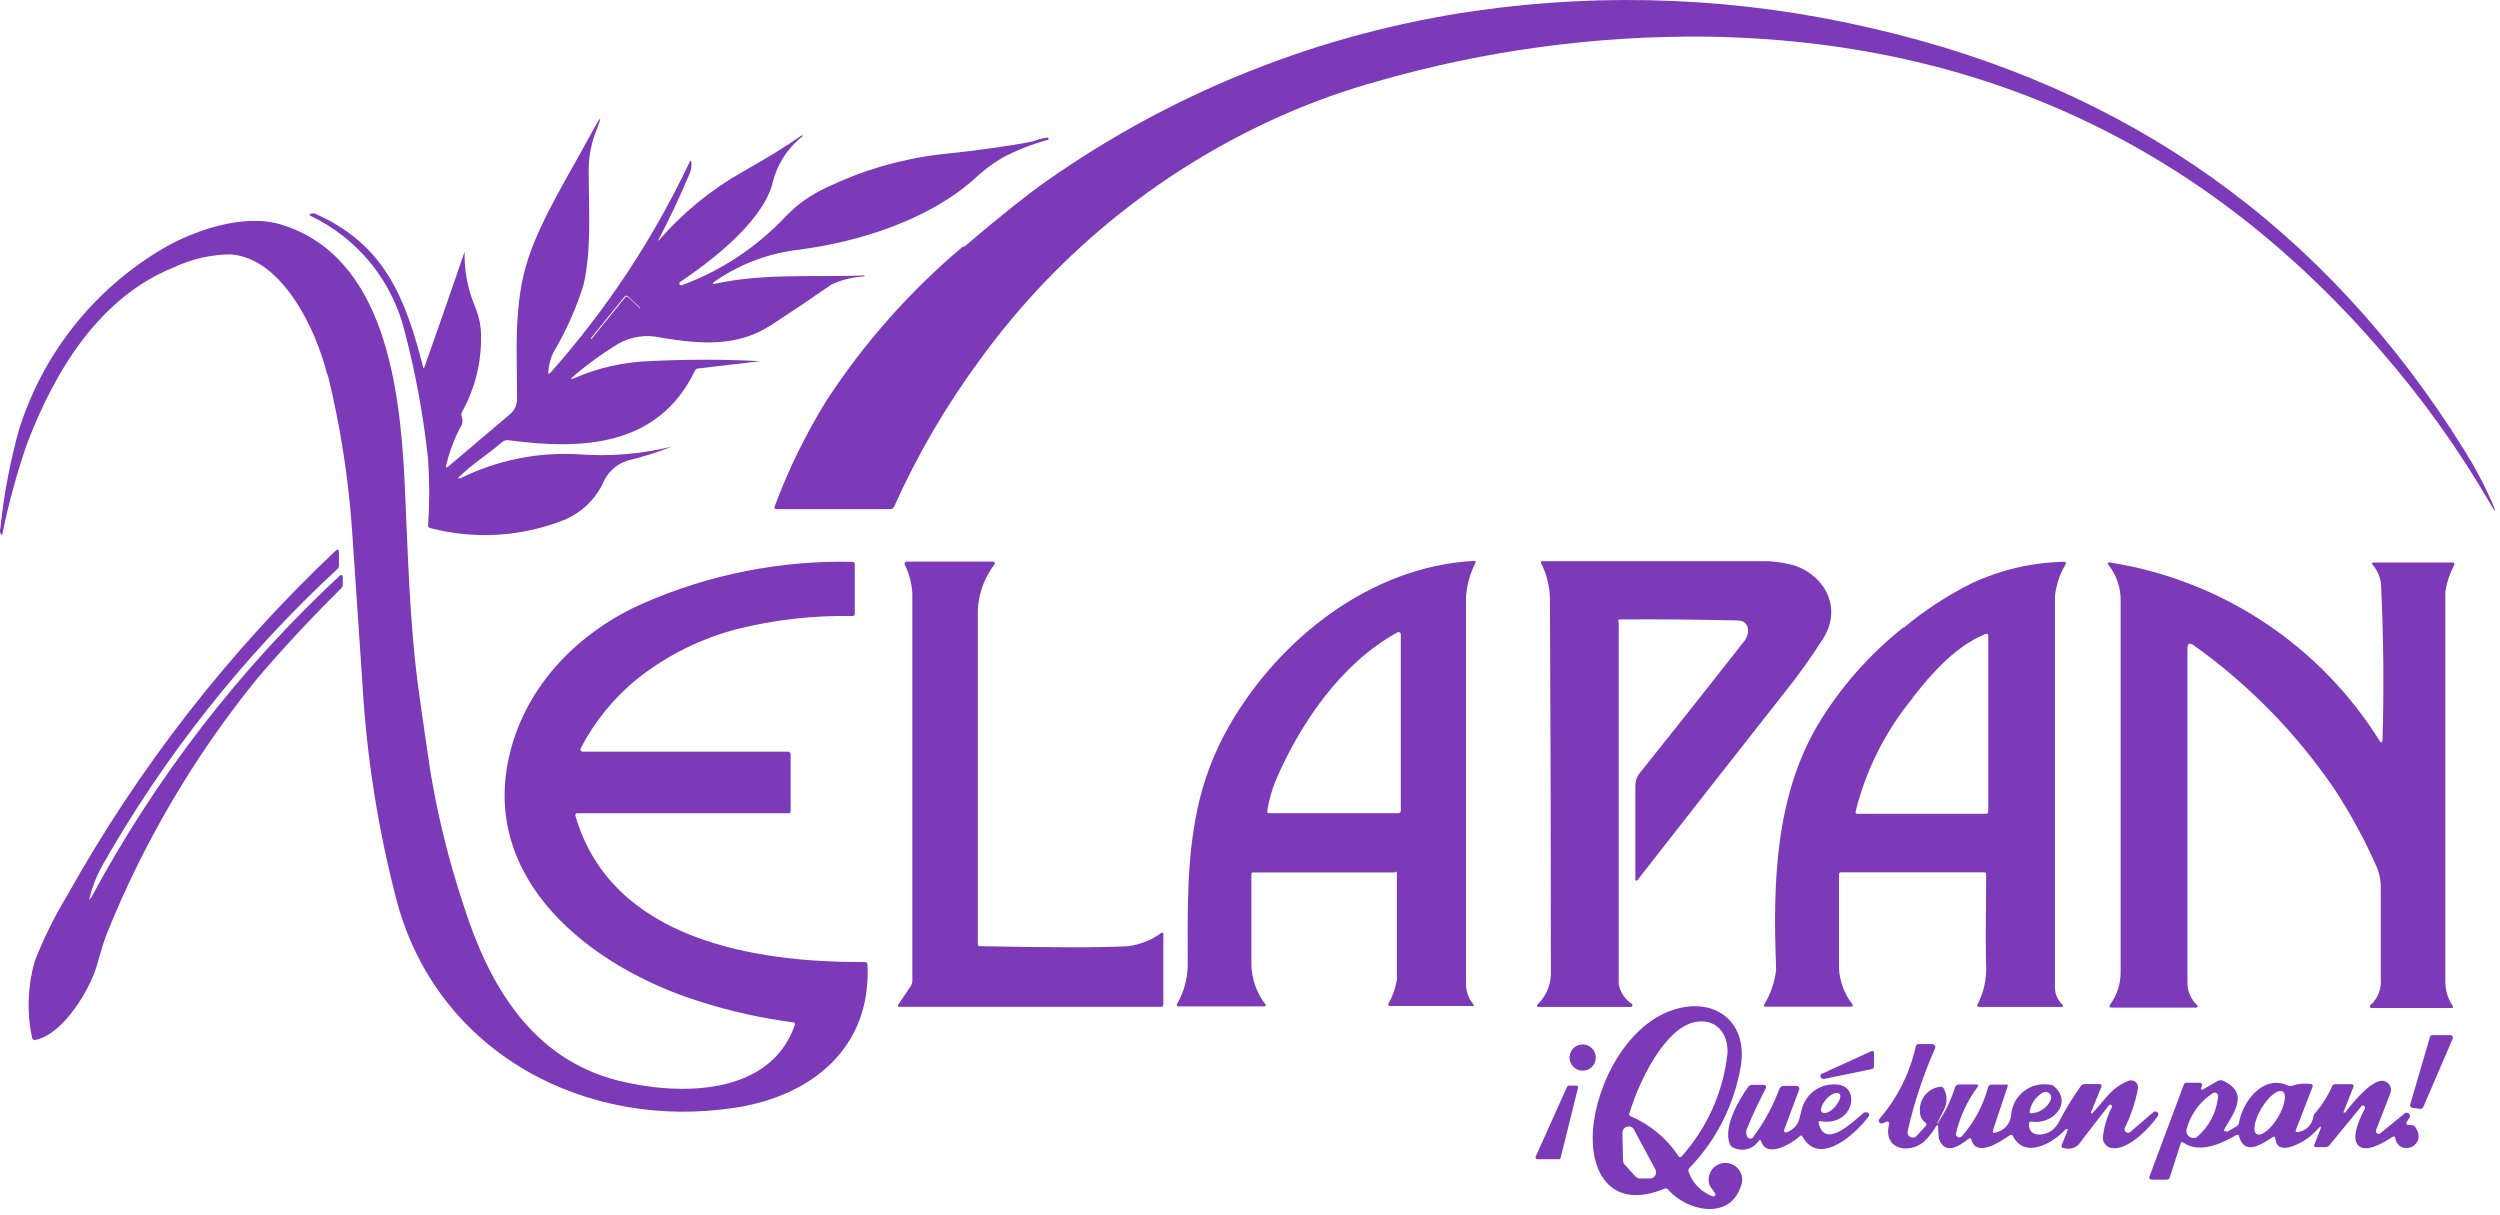
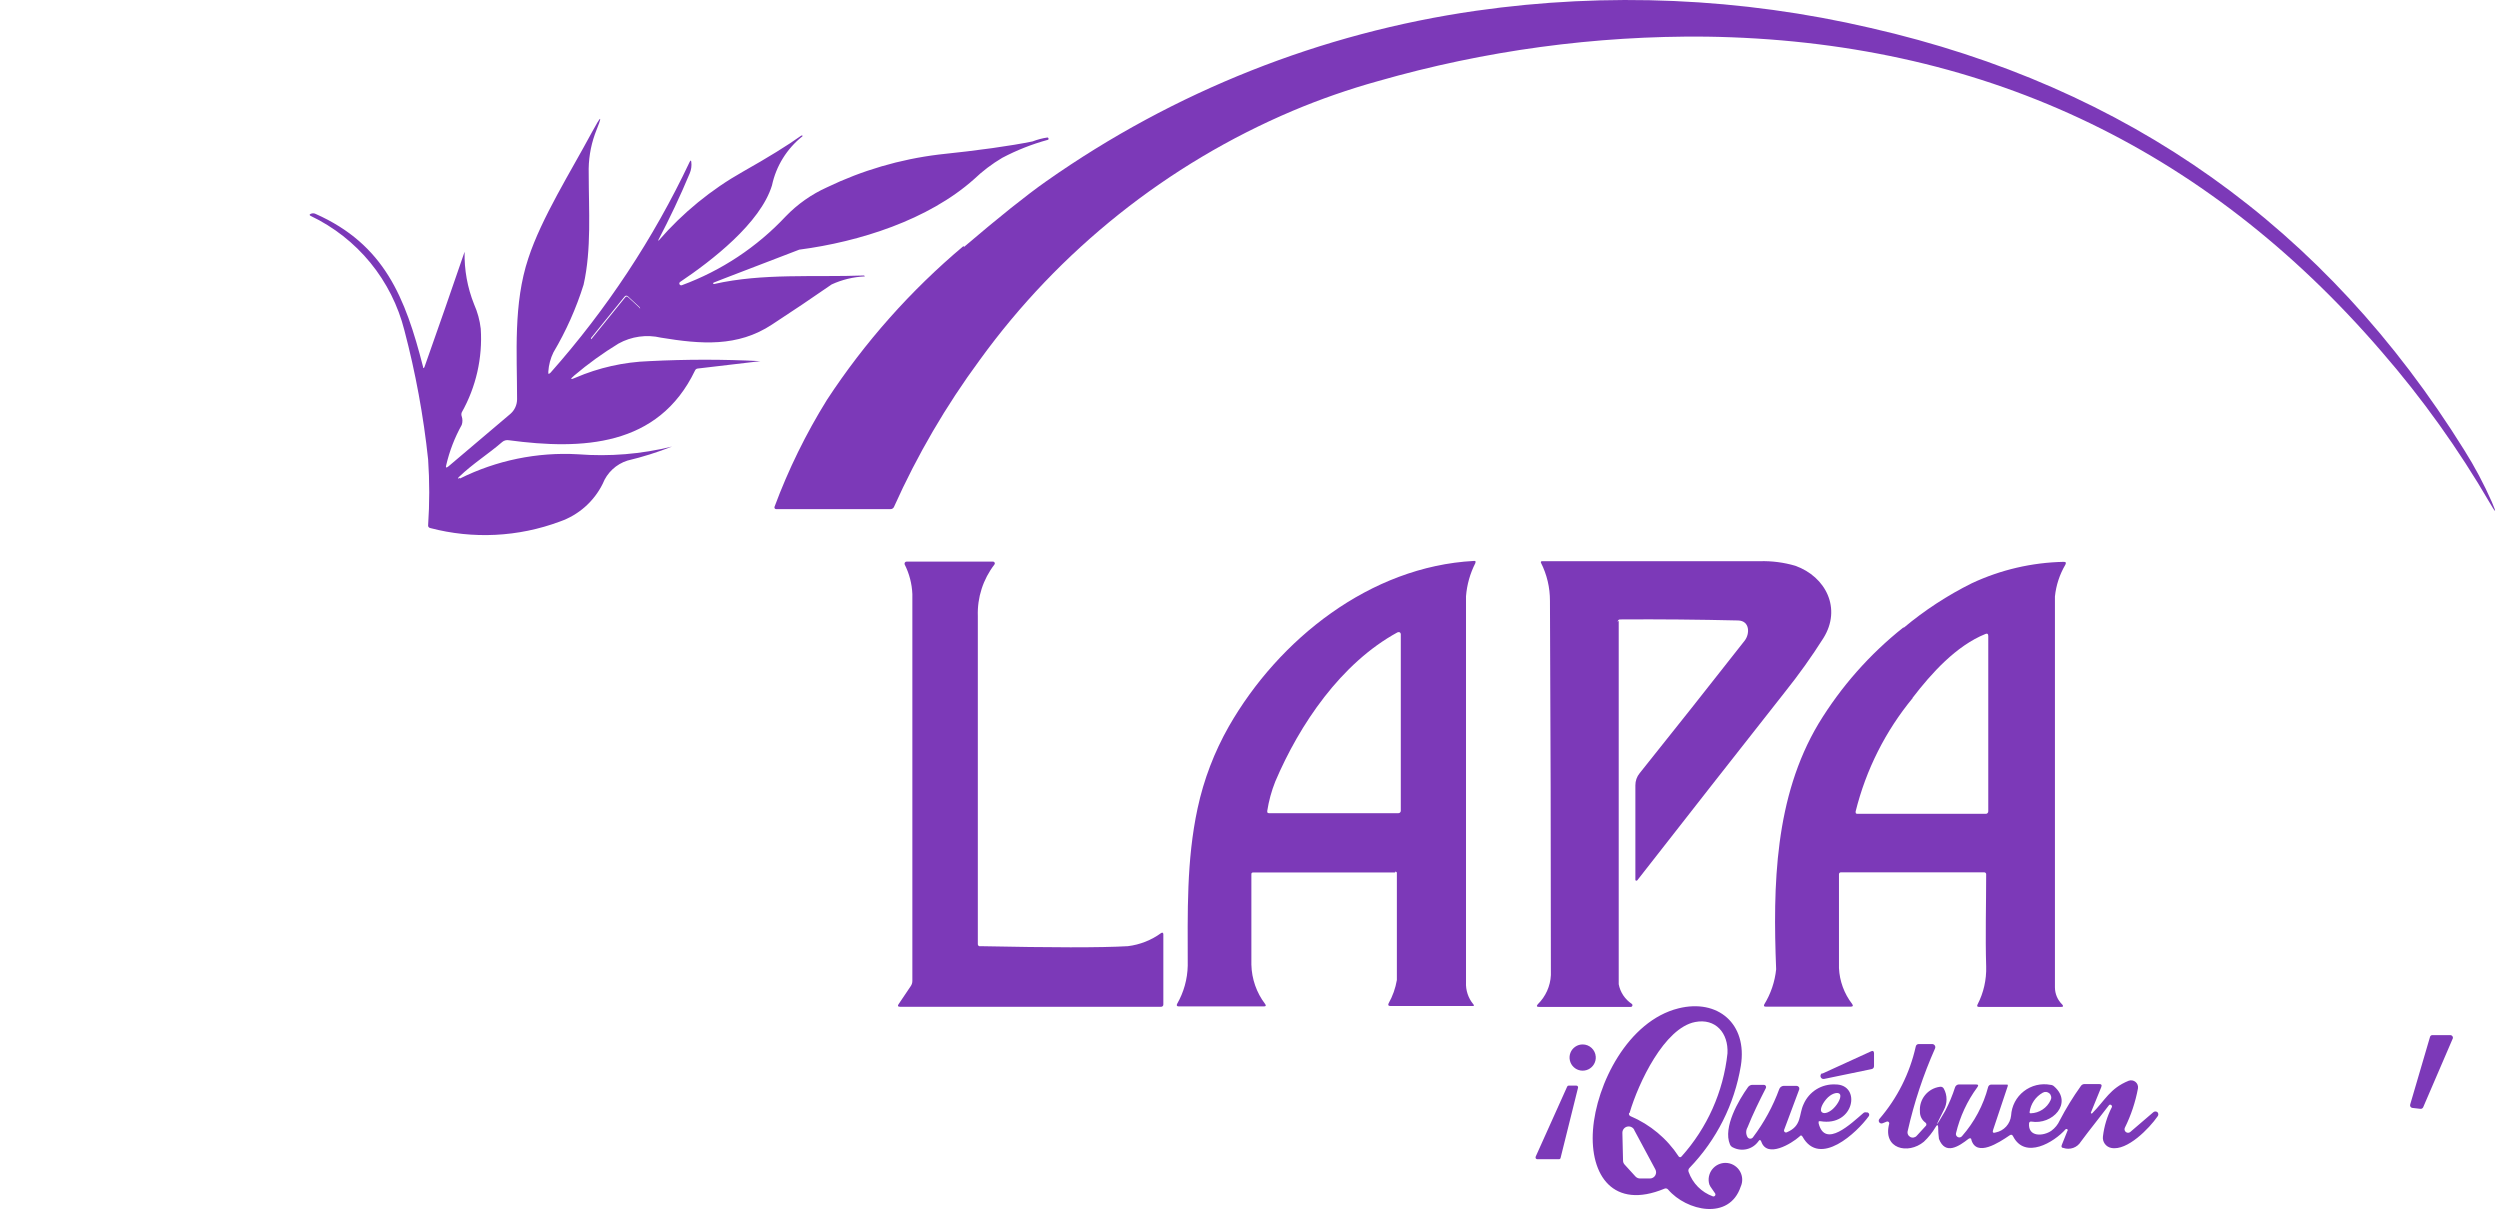
<svg xmlns="http://www.w3.org/2000/svg" width="107" height="52" viewBox="0 0 107 52" fill="none">
  <path d="M41.262 10.567C42.759 9.291 43.931 8.355 44.777 7.76C50.246 3.912 56.547 1.412 63.166 0.462C68.795 -0.343 74.524 -0.094 80.062 1.197C91.067 3.709 99.536 9.731 105.47 19.264C105.917 19.973 106.311 20.714 106.649 21.481C106.862 21.975 106.834 21.992 106.565 21.526C105.226 19.224 103.673 17.052 101.926 15.042C94.331 6.224 84.696 1.732 73.02 1.568C68.274 1.521 63.546 2.163 58.983 3.471C57.736 3.817 56.514 4.242 55.322 4.745C49.969 7.015 45.338 10.703 41.93 15.412C40.487 17.37 39.258 19.476 38.263 21.695C38.251 21.724 38.23 21.749 38.202 21.766C38.175 21.783 38.144 21.791 38.112 21.79H33.21C33.199 21.789 33.188 21.785 33.179 21.78C33.17 21.774 33.162 21.766 33.156 21.757C33.15 21.748 33.146 21.738 33.145 21.727C33.144 21.716 33.145 21.705 33.148 21.695C33.742 20.096 34.494 18.562 35.394 17.113C37.01 14.647 38.977 12.431 41.234 10.534L41.262 10.567Z" fill="#7C39B8" />
-   <path d="M19.683 20.482C21.249 19.702 22.991 19.344 24.737 19.443C26.088 19.548 27.447 19.437 28.763 19.112C28.142 19.358 27.503 19.558 26.854 19.713C26.615 19.789 26.397 19.917 26.214 20.088C26.032 20.259 25.889 20.468 25.798 20.701C25.423 21.462 24.763 22.045 23.962 22.323C22.183 22.986 20.244 23.082 18.409 22.599C18.381 22.593 18.357 22.577 18.341 22.554C18.325 22.531 18.319 22.503 18.324 22.475C18.387 21.54 18.387 20.602 18.324 19.668C18.126 17.802 17.786 15.953 17.308 14.138C17.04 13.078 16.542 12.089 15.85 11.243C15.157 10.397 14.286 9.714 13.299 9.242C13.237 9.209 13.237 9.181 13.299 9.152C13.33 9.137 13.365 9.13 13.4 9.13C13.435 9.13 13.469 9.137 13.501 9.152C16.46 10.466 17.347 12.74 18.105 15.693C18.105 15.772 18.145 15.777 18.173 15.693C18.753 14.054 19.324 12.414 19.885 10.775C19.867 11.543 20.005 12.307 20.29 13.021C20.438 13.354 20.535 13.708 20.576 14.07C20.658 15.318 20.375 16.563 19.762 17.652C19.742 17.707 19.742 17.766 19.762 17.821C19.802 17.939 19.802 18.067 19.762 18.186C19.462 18.725 19.239 19.303 19.099 19.904C19.066 20.022 19.099 20.038 19.195 19.96L21.845 17.714C21.934 17.636 22.006 17.541 22.055 17.433C22.104 17.326 22.13 17.209 22.131 17.091C22.131 15.132 21.963 12.998 22.614 11.05C23.176 9.332 24.428 7.35 25.321 5.683C25.759 4.871 25.805 4.891 25.461 5.745C25.27 6.285 25.18 6.856 25.197 7.429C25.197 8.984 25.321 10.663 24.978 12.184C24.661 13.196 24.228 14.169 23.687 15.081C23.561 15.339 23.486 15.62 23.468 15.906C23.468 16.019 23.468 16.03 23.563 15.951C25.965 13.243 27.968 10.207 29.515 6.935C29.554 6.851 29.582 6.856 29.588 6.935C29.608 7.099 29.585 7.265 29.521 7.418C29.116 8.389 28.662 9.349 28.167 10.292C28.167 10.292 28.167 10.292 28.195 10.292C29.219 9.11 30.439 8.113 31.8 7.345C32.875 6.738 33.708 6.224 34.299 5.801H34.344C34.347 5.806 34.349 5.812 34.349 5.818C34.349 5.824 34.347 5.829 34.344 5.834C33.679 6.362 33.218 7.104 33.041 7.934C32.547 9.551 30.458 11.162 29.111 12.066C29.095 12.077 29.083 12.093 29.077 12.111C29.072 12.13 29.074 12.15 29.083 12.167C29.091 12.186 29.107 12.2 29.125 12.207C29.144 12.214 29.165 12.214 29.184 12.207C30.876 11.584 32.398 10.575 33.631 9.259C34.134 8.737 34.733 8.316 35.394 8.018C36.901 7.292 38.517 6.818 40.178 6.615C41.896 6.435 43.234 6.248 44.193 6.053C44.398 5.974 44.61 5.918 44.827 5.885C44.84 5.885 44.852 5.889 44.861 5.898C44.87 5.906 44.876 5.918 44.878 5.93C44.88 5.936 44.88 5.942 44.879 5.948C44.878 5.954 44.876 5.96 44.873 5.965C44.87 5.971 44.866 5.975 44.861 5.979C44.856 5.982 44.85 5.985 44.844 5.986C44.169 6.17 43.515 6.428 42.896 6.755C42.46 7.013 42.055 7.32 41.688 7.67C39.729 9.416 36.781 10.348 34.209 10.685C32.884 10.834 31.618 11.316 30.531 12.089C30.525 12.095 30.521 12.102 30.52 12.11C30.518 12.119 30.519 12.127 30.523 12.135C30.527 12.143 30.533 12.149 30.541 12.152C30.548 12.156 30.557 12.158 30.565 12.156C32.637 11.684 34.861 11.87 36.983 11.791L37.017 11.83C36.526 11.852 36.043 11.968 35.596 12.173C34.754 12.757 33.902 13.329 33.041 13.891C31.57 14.862 30.003 14.733 28.291 14.452C27.674 14.307 27.026 14.398 26.472 14.705C25.805 15.112 25.17 15.57 24.574 16.075C24.389 16.232 24.411 16.266 24.63 16.165C25.629 15.735 26.699 15.495 27.786 15.457C29.372 15.376 30.961 15.376 32.547 15.457L29.874 15.772C29.846 15.772 29.819 15.781 29.796 15.797C29.773 15.813 29.755 15.835 29.745 15.861C28.173 19.134 24.899 19.258 21.783 18.843C21.733 18.833 21.681 18.834 21.632 18.847C21.582 18.859 21.536 18.883 21.497 18.916C20.902 19.432 20.239 19.842 19.655 20.403C19.569 20.486 19.58 20.503 19.689 20.454M25.36 14.525L27.342 13.268C27.415 13.223 27.415 13.172 27.342 13.116L26.882 12.689C26.826 12.639 26.775 12.645 26.736 12.689L25.298 14.463C25.294 14.47 25.292 14.478 25.292 14.486C25.292 14.494 25.294 14.502 25.298 14.508C25.304 14.512 25.311 14.515 25.318 14.515C25.325 14.515 25.332 14.512 25.337 14.508L25.36 14.525Z" fill="#7C39B8" />
-   <path d="M13.995 16.002C13.524 14.076 12.069 11.05 9.879 10.887C9.03 10.893 8.193 11.085 7.426 11.449C4.292 12.712 2.372 15.8 1.154 19C0.722 20.248 0.373 21.523 0.109 22.817C0.109 22.907 0.059 22.913 0.014 22.817C-0.005 22.753 -0.005 22.685 0.014 22.621C0.162 21.186 0.431 19.766 0.817 18.377C1.821 15.191 3.948 12.478 6.802 10.741C8.184 9.888 10.424 9.102 12.052 9.618C16.471 10.983 17.106 16.575 17.314 20.538C17.46 23.581 17.516 26.714 17.942 29.717C18.1 30.84 18.261 31.95 18.425 33.047C18.748 34.974 19.219 36.873 19.835 38.728C20.93 42.186 22.771 45.319 26.46 46.251C29.004 46.886 32.957 46.953 34.024 43.859C34.024 43.798 34.024 43.77 33.962 43.758C32.596 43.582 31.248 43.281 29.936 42.86C25.253 41.395 20.469 37.617 21.834 32.193C22.564 29.263 24.832 26.994 27.572 25.804C30.38 24.578 33.421 23.979 36.483 24.047C36.497 24.046 36.511 24.048 36.524 24.053C36.538 24.058 36.549 24.066 36.559 24.077C36.569 24.087 36.576 24.099 36.58 24.112C36.585 24.126 36.586 24.14 36.584 24.154V26.265C36.586 26.278 36.585 26.292 36.581 26.305C36.576 26.318 36.569 26.33 36.559 26.34C36.549 26.35 36.537 26.357 36.524 26.362C36.511 26.366 36.497 26.367 36.483 26.366C34.815 26.334 33.15 26.523 31.531 26.927C29.994 27.331 28.557 28.045 27.308 29.027C26.288 29.848 25.45 30.872 24.849 32.036C24.843 32.05 24.84 32.066 24.841 32.082C24.842 32.097 24.847 32.113 24.855 32.126C24.863 32.139 24.875 32.15 24.889 32.158C24.902 32.166 24.918 32.17 24.933 32.171H33.732C33.76 32.172 33.786 32.184 33.806 32.203C33.826 32.223 33.837 32.249 33.839 32.277V34.72C33.839 34.781 33.811 34.809 33.749 34.809H24.714C24.636 34.809 24.608 34.843 24.63 34.922C26.174 40.233 32.294 41.198 37.022 41.176C37.05 41.176 37.076 41.186 37.096 41.205C37.116 41.224 37.128 41.25 37.129 41.277C37.303 44.848 34.748 46.891 31.514 47.402C25.107 48.413 18.779 45.1 17.005 38.644C16.192 35.568 15.691 32.417 15.511 29.24C15.365 27.058 15.217 24.874 15.068 22.688C14.912 20.439 14.562 18.208 14.023 16.019L13.995 16.002Z" fill="#7C39B8" />
+   <path d="M19.683 20.482C21.249 19.702 22.991 19.344 24.737 19.443C26.088 19.548 27.447 19.437 28.763 19.112C28.142 19.358 27.503 19.558 26.854 19.713C26.615 19.789 26.397 19.917 26.214 20.088C26.032 20.259 25.889 20.468 25.798 20.701C25.423 21.462 24.763 22.045 23.962 22.323C22.183 22.986 20.244 23.082 18.409 22.599C18.381 22.593 18.357 22.577 18.341 22.554C18.325 22.531 18.319 22.503 18.324 22.475C18.387 21.54 18.387 20.602 18.324 19.668C18.126 17.802 17.786 15.953 17.308 14.138C17.04 13.078 16.542 12.089 15.85 11.243C15.157 10.397 14.286 9.714 13.299 9.242C13.237 9.209 13.237 9.181 13.299 9.152C13.33 9.137 13.365 9.13 13.4 9.13C13.435 9.13 13.469 9.137 13.501 9.152C16.46 10.466 17.347 12.74 18.105 15.693C18.105 15.772 18.145 15.777 18.173 15.693C18.753 14.054 19.324 12.414 19.885 10.775C19.867 11.543 20.005 12.307 20.29 13.021C20.438 13.354 20.535 13.708 20.576 14.07C20.658 15.318 20.375 16.563 19.762 17.652C19.742 17.707 19.742 17.766 19.762 17.821C19.802 17.939 19.802 18.067 19.762 18.186C19.462 18.725 19.239 19.303 19.099 19.904C19.066 20.022 19.099 20.038 19.195 19.96L21.845 17.714C21.934 17.636 22.006 17.541 22.055 17.433C22.104 17.326 22.13 17.209 22.131 17.091C22.131 15.132 21.963 12.998 22.614 11.05C23.176 9.332 24.428 7.35 25.321 5.683C25.759 4.871 25.805 4.891 25.461 5.745C25.27 6.285 25.18 6.856 25.197 7.429C25.197 8.984 25.321 10.663 24.978 12.184C24.661 13.196 24.228 14.169 23.687 15.081C23.561 15.339 23.486 15.62 23.468 15.906C23.468 16.019 23.468 16.03 23.563 15.951C25.965 13.243 27.968 10.207 29.515 6.935C29.554 6.851 29.582 6.856 29.588 6.935C29.608 7.099 29.585 7.265 29.521 7.418C29.116 8.389 28.662 9.349 28.167 10.292C28.167 10.292 28.167 10.292 28.195 10.292C29.219 9.11 30.439 8.113 31.8 7.345C32.875 6.738 33.708 6.224 34.299 5.801H34.344C34.347 5.806 34.349 5.812 34.349 5.818C34.349 5.824 34.347 5.829 34.344 5.834C33.679 6.362 33.218 7.104 33.041 7.934C32.547 9.551 30.458 11.162 29.111 12.066C29.095 12.077 29.083 12.093 29.077 12.111C29.072 12.13 29.074 12.15 29.083 12.167C29.091 12.186 29.107 12.2 29.125 12.207C29.144 12.214 29.165 12.214 29.184 12.207C30.876 11.584 32.398 10.575 33.631 9.259C34.134 8.737 34.733 8.316 35.394 8.018C36.901 7.292 38.517 6.818 40.178 6.615C41.896 6.435 43.234 6.248 44.193 6.053C44.398 5.974 44.61 5.918 44.827 5.885C44.84 5.885 44.852 5.889 44.861 5.898C44.87 5.906 44.876 5.918 44.878 5.93C44.88 5.936 44.88 5.942 44.879 5.948C44.878 5.954 44.876 5.96 44.873 5.965C44.87 5.971 44.866 5.975 44.861 5.979C44.856 5.982 44.85 5.985 44.844 5.986C44.169 6.17 43.515 6.428 42.896 6.755C42.46 7.013 42.055 7.32 41.688 7.67C39.729 9.416 36.781 10.348 34.209 10.685C30.525 12.095 30.521 12.102 30.52 12.11C30.518 12.119 30.519 12.127 30.523 12.135C30.527 12.143 30.533 12.149 30.541 12.152C30.548 12.156 30.557 12.158 30.565 12.156C32.637 11.684 34.861 11.87 36.983 11.791L37.017 11.83C36.526 11.852 36.043 11.968 35.596 12.173C34.754 12.757 33.902 13.329 33.041 13.891C31.57 14.862 30.003 14.733 28.291 14.452C27.674 14.307 27.026 14.398 26.472 14.705C25.805 15.112 25.17 15.57 24.574 16.075C24.389 16.232 24.411 16.266 24.63 16.165C25.629 15.735 26.699 15.495 27.786 15.457C29.372 15.376 30.961 15.376 32.547 15.457L29.874 15.772C29.846 15.772 29.819 15.781 29.796 15.797C29.773 15.813 29.755 15.835 29.745 15.861C28.173 19.134 24.899 19.258 21.783 18.843C21.733 18.833 21.681 18.834 21.632 18.847C21.582 18.859 21.536 18.883 21.497 18.916C20.902 19.432 20.239 19.842 19.655 20.403C19.569 20.486 19.58 20.503 19.689 20.454M25.36 14.525L27.342 13.268C27.415 13.223 27.415 13.172 27.342 13.116L26.882 12.689C26.826 12.639 26.775 12.645 26.736 12.689L25.298 14.463C25.294 14.47 25.292 14.478 25.292 14.486C25.292 14.494 25.294 14.502 25.298 14.508C25.304 14.512 25.311 14.515 25.318 14.515C25.325 14.515 25.332 14.512 25.337 14.508L25.36 14.525Z" fill="#7C39B8" />
  <path d="M25.354 14.553C25.349 14.557 25.342 14.56 25.335 14.56C25.328 14.56 25.321 14.557 25.315 14.553C25.311 14.546 25.309 14.539 25.309 14.531C25.309 14.523 25.311 14.515 25.315 14.508L26.753 12.734C26.792 12.678 26.842 12.672 26.898 12.734L27.359 13.161C27.415 13.217 27.415 13.268 27.359 13.313L25.377 14.57L25.354 14.553Z" fill="#7C39B8" />
-   <path d="M3.888 38.447C6.657 33.283 10.262 28.612 14.557 24.625C14.566 24.617 14.578 24.611 14.59 24.609C14.602 24.607 14.615 24.608 14.627 24.613C14.638 24.617 14.649 24.625 14.656 24.635C14.664 24.645 14.668 24.658 14.669 24.67V25.018C14.672 25.047 14.668 25.077 14.657 25.104C14.646 25.132 14.629 25.156 14.607 25.175C13.259 26.512 12.043 27.822 10.957 29.105C8.302 32.386 6.151 36.043 4.573 39.958C4.489 40.16 4.343 40.614 4.141 41.339C3.843 42.355 2.703 44.286 1.502 44.511C1.473 44.516 1.443 44.509 1.419 44.492C1.395 44.475 1.378 44.45 1.373 44.421C1.142 43.335 1.181 42.21 1.485 41.142C1.866 40.169 2.33 39.229 2.872 38.335C5.926 32.858 9.8 27.88 14.36 23.575C14.45 23.491 14.501 23.508 14.506 23.637V24.198C14.508 24.226 14.505 24.253 14.495 24.278C14.485 24.303 14.47 24.326 14.45 24.345C10.434 28.055 7.021 32.368 4.332 37.128C4.113 37.534 3.947 37.966 3.838 38.414C3.804 38.548 3.821 38.548 3.888 38.414V38.447Z" fill="#7C39B8" />
  <path d="M69.281 26.562C69.281 31.75 69.281 36.937 69.281 42.125C69.313 42.295 69.38 42.458 69.476 42.602C69.573 42.747 69.697 42.871 69.842 42.967C69.854 42.976 69.862 42.989 69.866 43.003C69.87 43.018 69.869 43.033 69.865 43.047C69.86 43.061 69.851 43.073 69.839 43.082C69.827 43.091 69.812 43.096 69.797 43.096H65.867C65.771 43.096 65.754 43.057 65.816 42.984C66.155 42.652 66.356 42.205 66.378 41.732C66.378 36.394 66.365 31.057 66.338 25.72C66.341 25.151 66.208 24.589 65.951 24.081C65.948 24.074 65.947 24.067 65.948 24.06C65.948 24.052 65.951 24.046 65.955 24.04C65.959 24.034 65.964 24.029 65.97 24.025C65.976 24.021 65.983 24.019 65.99 24.019C69.105 24.019 72.216 24.019 75.323 24.019C75.835 24.005 76.347 24.071 76.838 24.215C78.147 24.681 78.832 26.046 78.04 27.314C77.536 28.109 76.989 28.876 76.401 29.611C74.282 32.302 72.176 34.987 70.084 37.667C70.079 37.675 70.073 37.682 70.065 37.687C70.057 37.692 70.048 37.694 70.039 37.694C70.029 37.694 70.02 37.692 70.012 37.687C70.004 37.682 69.998 37.675 69.994 37.667V33.614C69.992 33.423 70.057 33.238 70.179 33.091C71.677 31.22 73.174 29.33 74.671 27.421C74.896 27.135 74.901 26.573 74.396 26.556C72.712 26.517 71.027 26.5 69.343 26.512C69.275 26.512 69.241 26.545 69.236 26.618L69.281 26.562Z" fill="#7C39B8" />
-   <path d="M101.971 31.682C102.039 29.437 102.016 27.191 101.904 24.945C101.858 24.657 101.734 24.387 101.545 24.165C101.5 24.103 101.545 24.075 101.584 24.075H104.953C105.043 24.075 105.071 24.114 105.032 24.198C104.847 24.55 104.722 24.929 104.661 25.321V42.035C104.665 42.401 104.776 42.758 104.981 43.062C105.015 43.113 104.981 43.141 104.936 43.141H101.5C101.485 43.141 101.471 43.137 101.459 43.129C101.447 43.12 101.438 43.108 101.433 43.094C101.429 43.08 101.429 43.065 101.434 43.051C101.439 43.037 101.448 43.025 101.46 43.017C101.615 42.877 101.735 42.702 101.811 42.507C101.887 42.312 101.917 42.103 101.898 41.895C101.898 40.609 101.898 39.312 101.898 38.021C101.903 37.688 101.836 37.359 101.702 37.055C101.199 35.922 100.605 34.831 99.927 33.793C98.297 31.393 96.253 29.302 93.891 27.618C93.712 27.494 93.622 27.539 93.622 27.758C93.622 32.459 93.622 37.216 93.622 42.029C93.618 42.217 93.653 42.404 93.727 42.578C93.8 42.751 93.91 42.907 94.049 43.034C94.055 43.042 94.058 43.052 94.06 43.062C94.061 43.071 94.059 43.081 94.055 43.091C94.051 43.1 94.045 43.108 94.037 43.114C94.029 43.119 94.019 43.123 94.009 43.124H90.376C90.281 43.124 90.264 43.085 90.309 43.006C90.603 42.603 90.762 42.118 90.764 41.619C90.764 36.32 90.764 31.022 90.764 25.726C90.774 25.164 90.59 24.617 90.242 24.176C90.185 24.09 90.208 24.056 90.309 24.075C92.674 24.447 94.932 25.324 96.927 26.648C98.922 27.971 100.608 29.709 101.87 31.744C101.874 31.753 101.879 31.76 101.887 31.765C101.894 31.77 101.903 31.773 101.912 31.773C101.922 31.773 101.931 31.77 101.938 31.765C101.946 31.76 101.951 31.753 101.955 31.744L101.971 31.682Z" fill="#7C39B8" />
  <path d="M41.947 40.496C44.996 40.558 47.107 40.564 48.275 40.496C48.788 40.433 49.278 40.24 49.696 39.935C49.757 39.89 49.791 39.935 49.791 39.986V42.984C49.793 42.998 49.791 43.013 49.787 43.026C49.782 43.04 49.774 43.053 49.764 43.063C49.753 43.073 49.741 43.081 49.727 43.086C49.713 43.091 49.699 43.092 49.684 43.09H38.522C38.432 43.09 38.409 43.051 38.46 42.978L38.982 42.203C39.027 42.137 39.05 42.059 39.049 41.979C39.049 36.462 39.049 30.945 39.049 25.428C39.031 24.985 38.918 24.55 38.718 24.154C38.714 24.14 38.712 24.126 38.715 24.112C38.717 24.098 38.722 24.085 38.73 24.073C38.739 24.062 38.749 24.052 38.762 24.046C38.774 24.039 38.788 24.036 38.802 24.036H42.503C42.517 24.036 42.531 24.041 42.542 24.048C42.554 24.056 42.564 24.067 42.57 24.079C42.577 24.092 42.579 24.106 42.578 24.12C42.577 24.134 42.572 24.148 42.564 24.159C42.076 24.791 41.823 25.573 41.851 26.371V40.407C41.851 40.468 41.885 40.496 41.947 40.502V40.496Z" fill="#7C39B8" />
  <path d="M59.718 37.341H53.637C53.581 37.341 53.553 37.369 53.559 37.426C53.559 38.713 53.559 40.001 53.559 41.288C53.573 41.898 53.779 42.487 54.148 42.972C54.197 43.04 54.18 43.074 54.098 43.074H50.448C50.369 43.074 50.347 43.034 50.38 42.967C50.666 42.469 50.823 41.907 50.835 41.333C50.835 39.054 50.774 36.842 51.257 34.596C51.521 33.367 51.972 32.186 52.593 31.093C54.732 27.354 58.651 24.243 63.082 24.008C63.149 24.008 63.172 24.008 63.144 24.103C62.919 24.546 62.783 25.029 62.745 25.523C62.745 31.033 62.745 36.538 62.745 42.04C62.728 42.383 62.84 42.719 63.059 42.984C63.104 43.034 63.093 43.057 63.026 43.057H59.505C59.421 43.057 59.398 43.017 59.432 42.944C59.607 42.634 59.726 42.296 59.786 41.945C59.786 40.448 59.786 38.928 59.786 37.386C59.786 37.336 59.786 37.308 59.702 37.308M59.808 27.067C57.394 28.387 55.625 30.997 54.581 33.451C54.42 33.856 54.305 34.278 54.238 34.708C54.238 34.77 54.238 34.804 54.317 34.804H59.853C59.879 34.804 59.904 34.794 59.923 34.776C59.941 34.758 59.953 34.734 59.954 34.708V27.14C59.954 27.125 59.95 27.111 59.942 27.098C59.935 27.084 59.924 27.074 59.911 27.066C59.898 27.058 59.884 27.053 59.869 27.053C59.853 27.052 59.839 27.055 59.825 27.062L59.808 27.067Z" fill="#7C39B8" />
  <path d="M81.482 26.865C82.375 26.118 83.353 25.48 84.396 24.962C85.628 24.386 86.967 24.074 88.327 24.047C88.417 24.047 88.439 24.081 88.4 24.165C88.154 24.582 88.001 25.047 87.951 25.529C87.951 31.11 87.951 36.688 87.951 42.265C87.952 42.401 87.981 42.536 88.034 42.661C88.088 42.787 88.167 42.9 88.265 42.995C88.321 43.062 88.304 43.096 88.22 43.096H84.7C84.627 43.096 84.604 43.062 84.638 42.995C84.899 42.491 85.026 41.928 85.008 41.361C84.969 40.053 85.008 38.745 85.008 37.431C85.01 37.418 85.009 37.405 85.005 37.392C85.001 37.38 84.994 37.369 84.985 37.359C84.975 37.35 84.964 37.343 84.952 37.339C84.939 37.335 84.926 37.334 84.913 37.336H78.787C78.766 37.336 78.746 37.344 78.731 37.359C78.717 37.373 78.708 37.394 78.708 37.414V41.434C78.734 41.99 78.93 42.526 79.27 42.967C79.326 43.045 79.303 43.085 79.214 43.085H75.575C75.496 43.085 75.48 43.051 75.513 42.984C75.792 42.528 75.965 42.016 76.019 41.485C75.878 37.908 75.951 34.119 77.838 30.964C78.795 29.39 80.023 27.999 81.465 26.854M81.864 29.875C80.697 31.29 79.862 32.95 79.421 34.731C79.421 34.798 79.421 34.832 79.5 34.832H84.98C84.996 34.834 85.012 34.832 85.028 34.827C85.043 34.821 85.056 34.812 85.068 34.801C85.079 34.79 85.088 34.776 85.093 34.761C85.098 34.746 85.1 34.73 85.098 34.714V27.219C85.098 27.129 85.053 27.101 84.975 27.135C83.723 27.64 82.661 28.819 81.853 29.875H81.864Z" fill="#7C39B8" />
  <path d="M73.408 51.079L73.206 50.787C73.169 50.732 73.146 50.668 73.138 50.602C73.121 50.492 73.129 50.378 73.164 50.272C73.198 50.165 73.256 50.068 73.335 49.988C73.413 49.908 73.509 49.847 73.615 49.811C73.721 49.774 73.834 49.763 73.945 49.778C74.056 49.793 74.162 49.834 74.254 49.898C74.347 49.961 74.423 50.045 74.477 50.143C74.531 50.241 74.562 50.35 74.566 50.462C74.571 50.574 74.549 50.685 74.503 50.787C74.014 52.253 72.178 51.826 71.398 50.916C71.379 50.892 71.353 50.874 71.323 50.867C71.294 50.86 71.262 50.863 71.235 50.877C69.056 51.781 68.04 50.316 68.18 48.362C68.32 46.408 69.674 43.697 71.836 43.158C73.52 42.737 74.8 43.815 74.508 45.617C74.235 47.264 73.467 48.789 72.307 49.99C72.286 50.012 72.271 50.039 72.265 50.069C72.259 50.099 72.262 50.13 72.273 50.159C72.358 50.398 72.494 50.617 72.672 50.797C72.851 50.978 73.068 51.116 73.307 51.203C73.323 51.209 73.341 51.21 73.358 51.205C73.375 51.201 73.39 51.191 73.402 51.177C73.413 51.164 73.419 51.147 73.42 51.129C73.421 51.112 73.417 51.094 73.408 51.079ZM69.724 47.638C69.715 47.664 69.716 47.693 69.728 47.718C69.74 47.743 69.76 47.763 69.786 47.773C70.631 48.132 71.35 48.734 71.852 49.502C71.859 49.51 71.868 49.517 71.877 49.521C71.887 49.526 71.898 49.528 71.909 49.528C71.919 49.528 71.93 49.526 71.939 49.521C71.949 49.517 71.958 49.51 71.965 49.502C73.07 48.273 73.76 46.727 73.936 45.083C73.981 44.213 73.425 43.573 72.554 43.742C71.235 43.994 70.123 46.347 69.747 47.632M69.943 48.351C69.914 48.298 69.868 48.257 69.813 48.233C69.758 48.21 69.696 48.205 69.638 48.221C69.58 48.236 69.529 48.271 69.492 48.319C69.456 48.367 69.437 48.425 69.438 48.486L69.466 49.676C69.466 49.741 69.493 49.804 69.539 49.85L69.999 50.355C70.026 50.383 70.058 50.405 70.094 50.42C70.13 50.434 70.168 50.441 70.207 50.439H70.623C70.668 50.438 70.713 50.426 70.752 50.402C70.791 50.379 70.824 50.346 70.846 50.306C70.869 50.267 70.881 50.222 70.881 50.176C70.881 50.131 70.87 50.086 70.847 50.046L69.943 48.362V48.351Z" fill="#7C39B8" />
  <path d="M104.975 44.455L103.712 47.391C103.702 47.413 103.685 47.431 103.664 47.443C103.643 47.455 103.618 47.461 103.594 47.458L103.252 47.419C103.235 47.417 103.219 47.412 103.205 47.403C103.19 47.394 103.178 47.383 103.169 47.369C103.16 47.355 103.154 47.339 103.152 47.322C103.15 47.306 103.151 47.289 103.156 47.273L104.004 44.382C104.009 44.358 104.023 44.337 104.043 44.322C104.062 44.308 104.086 44.301 104.111 44.303H104.869C104.888 44.302 104.907 44.306 104.923 44.315C104.94 44.324 104.955 44.337 104.965 44.352C104.976 44.368 104.983 44.386 104.984 44.405C104.986 44.424 104.983 44.443 104.975 44.46V44.455Z" fill="#7C39B8" />
  <path d="M68.298 45.224C68.306 45.336 68.28 45.448 68.223 45.546C68.166 45.643 68.082 45.721 67.98 45.77C67.879 45.818 67.764 45.835 67.653 45.818C67.542 45.801 67.438 45.751 67.356 45.674C67.273 45.597 67.216 45.498 67.191 45.388C67.165 45.278 67.174 45.163 67.215 45.058C67.256 44.953 67.328 44.863 67.421 44.8C67.514 44.736 67.624 44.702 67.737 44.702C67.879 44.701 68.016 44.755 68.12 44.852C68.225 44.949 68.288 45.082 68.298 45.224Z" fill="#7C39B8" />
  <path d="M83.257 47.542C83.426 47.218 83.567 46.88 83.678 46.532C83.69 46.498 83.712 46.469 83.741 46.448C83.77 46.427 83.805 46.415 83.841 46.414H84.559C84.671 46.414 84.694 46.448 84.627 46.538C84.195 47.125 83.886 47.793 83.717 48.502C83.709 48.534 83.713 48.568 83.726 48.597C83.74 48.627 83.763 48.651 83.793 48.666C83.822 48.681 83.855 48.686 83.887 48.68C83.919 48.673 83.948 48.656 83.97 48.632C84.504 48.025 84.889 47.302 85.093 46.521C85.101 46.492 85.119 46.466 85.143 46.448C85.168 46.429 85.197 46.42 85.227 46.42H85.879C85.929 46.42 85.946 46.42 85.929 46.492L85.306 48.356C85.267 48.469 85.306 48.508 85.418 48.469C85.591 48.434 85.747 48.345 85.866 48.214C85.984 48.084 86.057 47.919 86.075 47.745C86.087 47.543 86.141 47.346 86.235 47.166C86.329 46.987 86.46 46.83 86.62 46.706C86.779 46.582 86.963 46.493 87.16 46.445C87.357 46.398 87.561 46.393 87.76 46.431C87.821 46.433 87.88 46.46 87.923 46.504C88.726 47.211 87.85 48.16 86.934 48.003C86.924 48.001 86.913 48.002 86.903 48.004C86.893 48.007 86.884 48.011 86.875 48.018C86.867 48.024 86.86 48.032 86.855 48.041C86.849 48.05 86.846 48.06 86.844 48.07C86.788 48.682 87.462 48.632 87.799 48.396C87.955 48.281 88.079 48.129 88.158 47.952C88.423 47.443 88.723 46.954 89.057 46.487C89.074 46.458 89.099 46.434 89.129 46.419C89.158 46.403 89.192 46.395 89.225 46.397H89.843C89.938 46.397 89.972 46.436 89.933 46.532L89.489 47.621C89.488 47.627 89.489 47.634 89.492 47.639C89.494 47.645 89.499 47.65 89.504 47.654C89.509 47.657 89.515 47.659 89.522 47.659C89.528 47.66 89.534 47.658 89.54 47.655C90.101 47.093 90.303 46.582 91.106 46.257C91.155 46.238 91.208 46.233 91.259 46.242C91.311 46.25 91.359 46.272 91.399 46.305C91.44 46.338 91.471 46.381 91.489 46.429C91.508 46.478 91.513 46.531 91.505 46.582C91.397 47.167 91.208 47.734 90.944 48.267C90.929 48.298 90.925 48.334 90.933 48.367C90.942 48.401 90.961 48.431 90.989 48.452C91.016 48.473 91.05 48.484 91.085 48.483C91.12 48.482 91.153 48.469 91.179 48.446L92.162 47.604C92.187 47.582 92.219 47.57 92.252 47.57C92.285 47.57 92.317 47.582 92.342 47.604C92.364 47.629 92.376 47.661 92.376 47.694C92.376 47.727 92.364 47.759 92.342 47.784C91.993 48.289 91.045 49.272 90.359 49.131C90.249 49.109 90.15 49.046 90.085 48.954C90.019 48.862 89.991 48.749 90.006 48.637C90.058 48.201 90.187 47.777 90.388 47.385C90.394 47.369 90.395 47.352 90.39 47.335C90.385 47.319 90.374 47.305 90.359 47.295C90.347 47.284 90.331 47.278 90.315 47.278C90.298 47.278 90.282 47.284 90.27 47.295C89.843 47.857 89.439 48.351 89.062 48.862C88.987 48.986 88.871 49.081 88.734 49.13C88.597 49.179 88.447 49.179 88.31 49.131C88.237 49.131 88.215 49.075 88.243 49.008L88.484 48.407C88.493 48.397 88.498 48.384 88.498 48.37C88.498 48.357 88.493 48.344 88.484 48.334C88.473 48.325 88.459 48.32 88.445 48.32C88.43 48.32 88.417 48.325 88.406 48.334C87.911 48.895 86.67 49.636 86.159 48.632C86.126 48.564 86.081 48.547 86.013 48.592C85.553 48.907 84.593 49.535 84.374 48.783C84.374 48.71 84.312 48.699 84.25 48.744C83.852 49.053 83.262 49.462 82.987 48.744C82.964 48.575 82.953 48.404 82.953 48.233C82.953 48.138 82.897 48.132 82.847 48.233C82.709 48.467 82.539 48.681 82.341 48.867C81.662 49.429 80.567 49.17 80.859 48.093C80.862 48.079 80.861 48.065 80.856 48.053C80.852 48.039 80.844 48.028 80.834 48.019C80.824 48.01 80.811 48.004 80.798 48.001C80.785 47.998 80.771 47.999 80.758 48.003L80.573 48.076C80.548 48.086 80.521 48.087 80.496 48.08C80.47 48.073 80.448 48.057 80.432 48.036C80.417 48.015 80.409 47.989 80.41 47.962C80.411 47.936 80.421 47.911 80.438 47.891C81.203 47.003 81.737 45.941 81.993 44.797C81.997 44.764 82.014 44.733 82.041 44.712C82.067 44.691 82.1 44.682 82.133 44.685H82.695C82.718 44.685 82.74 44.69 82.76 44.701C82.78 44.712 82.797 44.727 82.809 44.746C82.822 44.765 82.829 44.787 82.831 44.81C82.832 44.832 82.828 44.855 82.819 44.876C82.315 46.01 81.924 47.191 81.651 48.401C81.636 48.451 81.639 48.504 81.659 48.551C81.679 48.599 81.715 48.638 81.76 48.663C81.805 48.687 81.858 48.695 81.909 48.685C81.959 48.675 82.005 48.649 82.038 48.609L82.409 48.205C82.421 48.196 82.432 48.184 82.439 48.171C82.446 48.157 82.45 48.142 82.45 48.126C82.45 48.111 82.446 48.096 82.439 48.082C82.432 48.068 82.421 48.056 82.409 48.048C82.333 47.994 82.272 47.922 82.231 47.839C82.189 47.755 82.17 47.663 82.173 47.571C82.153 47.319 82.231 47.069 82.39 46.873C82.548 46.677 82.776 46.549 83.026 46.515C83.059 46.508 83.094 46.511 83.124 46.526C83.154 46.54 83.179 46.564 83.195 46.594C83.272 46.734 83.312 46.891 83.312 47.051C83.312 47.211 83.272 47.369 83.195 47.509C82.79 48.306 82.807 48.317 83.257 47.542ZM86.867 47.593C86.867 47.632 86.867 47.649 86.918 47.649C87.097 47.644 87.272 47.588 87.421 47.489C87.571 47.39 87.69 47.251 87.765 47.088C87.79 47.041 87.799 46.988 87.79 46.936C87.781 46.884 87.756 46.836 87.718 46.8C87.68 46.764 87.631 46.741 87.579 46.735C87.526 46.73 87.474 46.741 87.428 46.768C87.278 46.853 87.148 46.971 87.051 47.114C86.954 47.258 86.891 47.421 86.867 47.593Z" fill="#7C39B8" />
  <path d="M77.99 45.953L80.09 44.993C80.168 44.96 80.202 44.993 80.208 45.072V45.633C80.208 45.663 80.198 45.691 80.18 45.714C80.161 45.736 80.135 45.752 80.106 45.757L78.074 46.178C78.043 46.185 78.01 46.181 77.982 46.165C77.954 46.15 77.933 46.124 77.922 46.094C77.912 46.063 77.913 46.03 77.926 46C77.938 45.97 77.961 45.946 77.99 45.931V45.953Z" fill="#7C39B8" />
-   <path d="M95.301 48.452L95.722 48.211C95.749 48.194 95.773 48.172 95.792 48.146C95.81 48.12 95.823 48.09 95.829 48.059C95.98 47.144 96.873 45.965 97.934 46.465C97.993 46.484 98.056 46.484 98.114 46.465C98.369 46.38 98.64 46.357 98.906 46.397C98.919 46.398 98.933 46.402 98.944 46.409C98.956 46.416 98.966 46.425 98.973 46.437C98.98 46.449 98.984 46.462 98.985 46.475C98.986 46.489 98.984 46.502 98.979 46.515L98.266 48.356C98.232 48.435 98.266 48.469 98.344 48.452C98.514 48.432 98.673 48.355 98.794 48.234C98.915 48.112 98.992 47.954 99.012 47.784C99.022 47.741 99.041 47.7 99.068 47.666C99.374 47.314 99.626 46.919 99.815 46.492C99.826 46.465 99.845 46.441 99.871 46.425C99.896 46.408 99.926 46.401 99.956 46.403H100.624C100.725 46.403 100.759 46.448 100.719 46.543L100.293 47.615H100.349C100.349 47.615 100.349 47.615 100.377 47.615C100.663 47.234 101.432 46.285 101.932 46.257C101.996 46.254 102.06 46.268 102.118 46.296C102.176 46.324 102.225 46.367 102.263 46.419C102.3 46.471 102.324 46.532 102.332 46.596C102.34 46.66 102.332 46.725 102.308 46.785L101.702 48.356C101.689 48.381 101.685 48.41 101.691 48.437C101.698 48.464 101.713 48.488 101.735 48.505C101.757 48.522 101.785 48.53 101.813 48.529C101.84 48.527 101.867 48.516 101.887 48.497L102.926 47.649C102.952 47.631 102.984 47.622 103.016 47.624C103.048 47.626 103.078 47.639 103.102 47.66C103.125 47.682 103.141 47.711 103.145 47.743C103.15 47.774 103.144 47.807 103.128 47.834L103.01 48.008C103 48.021 102.993 48.037 102.991 48.054C102.989 48.07 102.992 48.087 102.999 48.102C103.006 48.117 103.017 48.13 103.031 48.139C103.045 48.149 103.061 48.154 103.078 48.154H103.235C103.262 48.156 103.288 48.163 103.312 48.177C103.335 48.191 103.355 48.21 103.37 48.233C103.931 49.03 102.707 49.547 102.516 48.716C102.516 48.637 102.454 48.62 102.387 48.665C102.061 48.879 101.264 49.378 100.927 49.019C100.59 48.66 101.062 47.756 101.219 47.436C101.226 47.417 101.226 47.396 101.219 47.377C101.213 47.358 101.2 47.342 101.183 47.331C101.167 47.32 101.147 47.315 101.127 47.316C101.107 47.318 101.088 47.327 101.073 47.34L99.692 49.025C99.673 49.048 99.649 49.067 99.622 49.08C99.594 49.093 99.565 49.099 99.534 49.097H99.13C99.052 49.097 99.023 49.058 99.057 48.985L99.304 48.356C99.366 48.188 99.338 48.171 99.22 48.3C98.91 48.663 98.506 48.934 98.052 49.081C97.642 49.204 97.423 49.081 97.384 48.733C97.384 48.648 97.333 48.626 97.26 48.676C96.822 48.957 96.076 49.49 95.834 48.643C95.834 48.564 95.767 48.547 95.699 48.587C95.031 48.98 94.122 49.367 93.453 48.907C93.392 48.867 93.352 48.879 93.33 48.946L92.875 50.372C92.868 50.407 92.849 50.438 92.821 50.459C92.793 50.481 92.759 50.492 92.723 50.49H92.111C91.999 50.49 91.965 50.439 92.005 50.333L93.465 46.431C93.473 46.404 93.491 46.38 93.514 46.364C93.537 46.348 93.565 46.34 93.594 46.341H94.155C94.171 46.341 94.186 46.344 94.2 46.352C94.213 46.359 94.225 46.369 94.234 46.382C94.243 46.395 94.249 46.409 94.251 46.425C94.252 46.44 94.251 46.456 94.245 46.47L94.2 46.582C94.199 46.591 94.2 46.6 94.203 46.608C94.206 46.617 94.211 46.624 94.218 46.63C94.224 46.636 94.233 46.639 94.241 46.641C94.25 46.642 94.259 46.642 94.268 46.639L94.924 46.262C94.961 46.243 95.001 46.233 95.042 46.233C95.084 46.233 95.124 46.243 95.16 46.262C96.283 46.779 95.604 47.627 95.211 48.317C95.155 48.418 95.177 48.446 95.278 48.385M96.587 48.536C96.778 48.654 97.182 48.34 97.485 47.84C97.788 47.34 97.889 46.835 97.698 46.717C97.507 46.599 97.103 46.914 96.8 47.419C96.497 47.924 96.396 48.418 96.587 48.542M94.02 48.671C94.281 48.453 94.497 48.185 94.654 47.884C94.811 47.582 94.907 47.252 94.936 46.914C94.937 46.887 94.931 46.86 94.918 46.837C94.905 46.814 94.886 46.794 94.863 46.781C94.84 46.767 94.813 46.761 94.786 46.761C94.76 46.762 94.734 46.77 94.711 46.785C94.163 47.14 93.764 47.683 93.588 48.312C93.571 48.37 93.571 48.432 93.589 48.491C93.607 48.549 93.642 48.601 93.69 48.639C93.737 48.678 93.795 48.702 93.856 48.707C93.917 48.713 93.978 48.7 94.032 48.671H94.02Z" fill="#7C39B8" />
  <path d="M77.838 48.081C78.113 49.17 79.236 48.081 79.747 47.643C79.763 47.628 79.783 47.616 79.804 47.61C79.826 47.604 79.849 47.604 79.871 47.61H79.927C79.943 47.615 79.957 47.623 79.969 47.635C79.982 47.647 79.991 47.661 79.996 47.677C80.002 47.693 80.003 47.71 80.001 47.726C79.999 47.743 79.993 47.759 79.983 47.773C79.483 48.469 77.883 49.979 77.147 48.648C77.108 48.587 77.069 48.575 77.013 48.648C76.676 48.946 75.631 49.586 75.384 48.862C75.35 48.778 75.306 48.766 75.249 48.862C75.129 49.024 74.956 49.138 74.76 49.184C74.563 49.23 74.357 49.206 74.177 49.114C74.147 49.102 74.119 49.084 74.096 49.061C74.073 49.038 74.054 49.01 74.042 48.98C73.733 48.25 74.418 47.082 74.817 46.526C74.838 46.498 74.865 46.474 74.896 46.458C74.927 46.441 74.962 46.432 74.997 46.431H75.496C75.512 46.431 75.528 46.436 75.541 46.443C75.555 46.451 75.566 46.462 75.575 46.476C75.583 46.489 75.588 46.504 75.589 46.52C75.59 46.535 75.587 46.551 75.581 46.566C75.294 47.127 75.019 47.688 74.795 48.25C74.757 48.314 74.737 48.386 74.737 48.46C74.737 48.534 74.757 48.607 74.795 48.671C74.807 48.691 74.825 48.707 74.845 48.718C74.866 48.729 74.889 48.735 74.913 48.735C74.936 48.735 74.959 48.729 74.98 48.718C75 48.707 75.018 48.691 75.031 48.671C75.504 48.043 75.883 47.349 76.153 46.61C76.167 46.573 76.192 46.541 76.224 46.517C76.255 46.493 76.293 46.479 76.333 46.476H76.895C76.913 46.476 76.931 46.48 76.947 46.488C76.964 46.497 76.978 46.509 76.989 46.523C77 46.538 77.007 46.555 77.01 46.573C77.013 46.591 77.012 46.61 77.007 46.627L76.361 48.356C76.356 48.372 76.354 48.389 76.358 48.405C76.362 48.421 76.37 48.435 76.382 48.447C76.394 48.458 76.409 48.466 76.425 48.469C76.442 48.472 76.458 48.47 76.474 48.463C77.13 48.188 76.979 47.716 77.192 47.262C77.306 46.998 77.497 46.775 77.741 46.623C77.985 46.472 78.27 46.399 78.557 46.414C79.68 46.414 79.371 48.239 77.905 47.986C77.844 47.986 77.827 47.986 77.838 48.059M77.978 47.604C78.085 47.7 78.338 47.604 78.54 47.368C78.742 47.133 78.826 46.88 78.725 46.807C78.624 46.734 78.366 46.807 78.164 47.043C77.962 47.279 77.877 47.531 77.978 47.604Z" fill="#7C39B8" />
  <path d="M65.726 49.507L67.074 46.509C67.079 46.496 67.087 46.485 67.098 46.477C67.109 46.469 67.122 46.465 67.136 46.464H67.467C67.478 46.464 67.489 46.466 67.499 46.471C67.51 46.476 67.519 46.483 67.526 46.491C67.533 46.5 67.538 46.51 67.54 46.521C67.543 46.532 67.543 46.543 67.54 46.554L66.793 49.558C66.79 49.575 66.781 49.59 66.768 49.6C66.754 49.611 66.737 49.616 66.72 49.614H65.788C65.777 49.613 65.766 49.609 65.756 49.603C65.746 49.597 65.737 49.589 65.731 49.579C65.725 49.569 65.722 49.558 65.721 49.547C65.72 49.535 65.722 49.524 65.726 49.513V49.507Z" fill="#7C39B8" />
</svg>